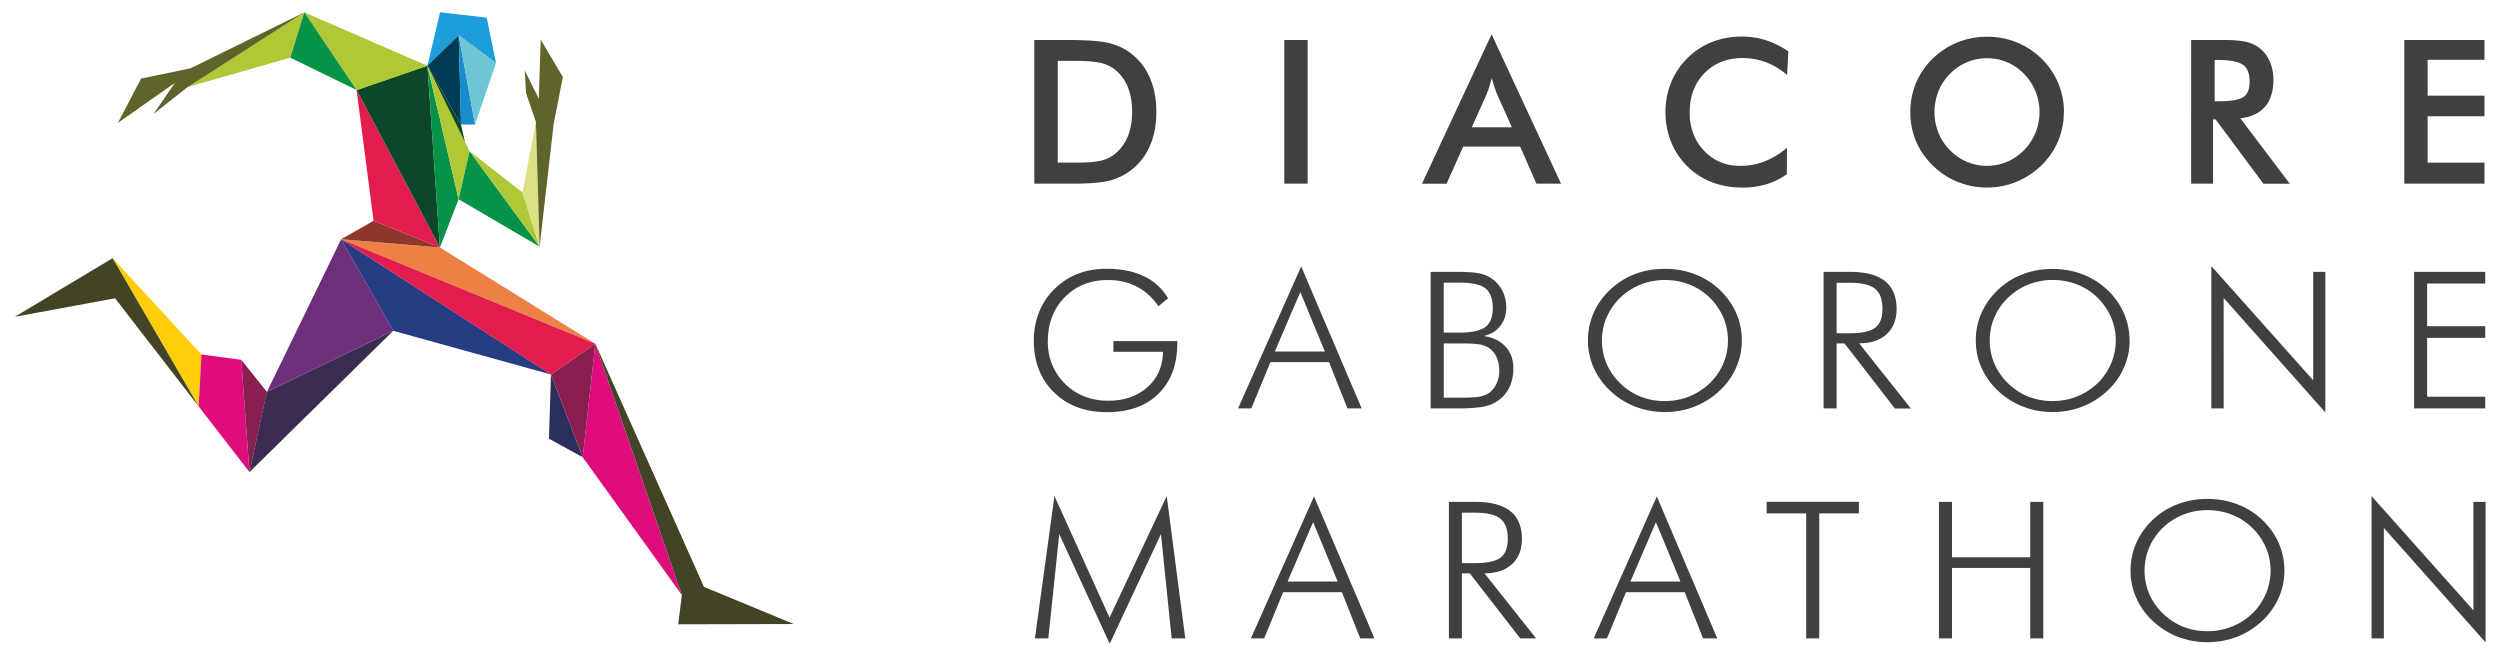
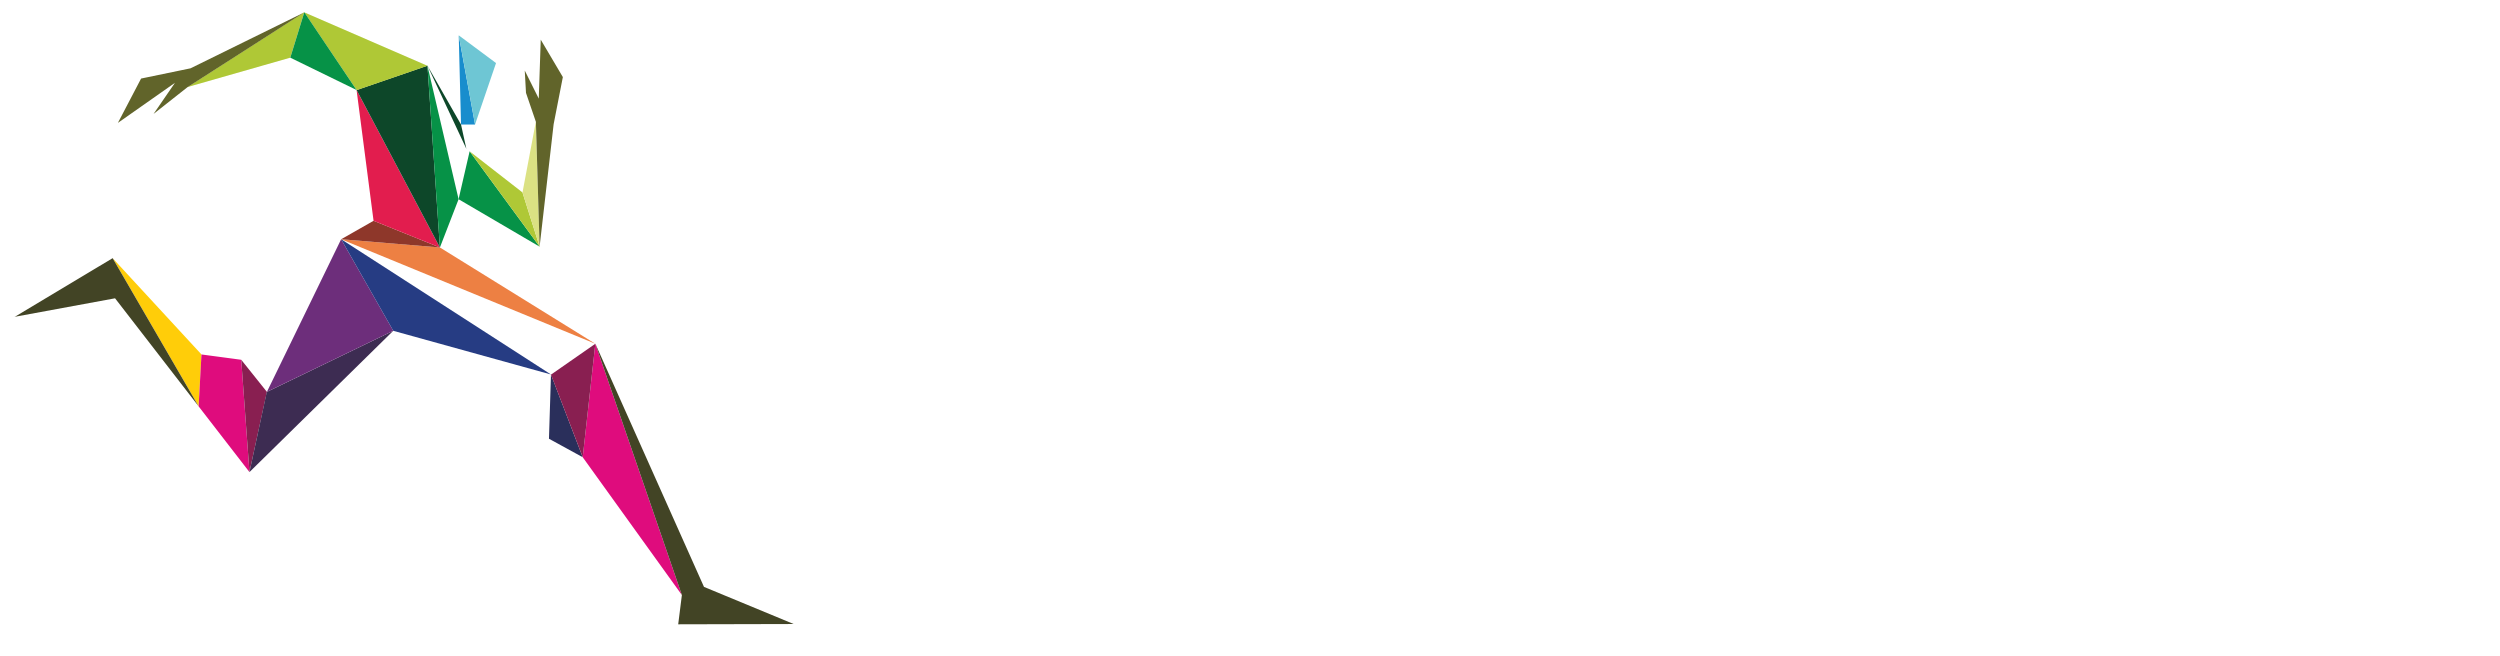
<svg xmlns="http://www.w3.org/2000/svg" width="202" height="53">
  <path fill="#ffcd09" d="M9.1 20.86l6.948 11.972.23-4.193L9.1 20.86z" />
  <path fill="#df0c7d" d="M19.492 29.07l.664 9.074-4.108-5.31.23-4.193 3.215.43z" />
  <path fill="#891f51" d="M21.566 31.663l-1.41 6.48-.664-9.074 2.073 2.594h.002z" />
  <path fill="#3d2c52" d="M21.566 31.663l10.21-4.936-11.62 11.417 1.4-6.48z" />
  <path fill="#6d2e7b" d="M27.564 19.33l4.213 7.396-10.21 4.936 5.998-12.332z" />
  <path fill="#263c83" d="M27.564 19.33L44.52 30.26l-12.742-3.53-4.213-7.397z" />
  <path fill="#ed8043" d="M27.564 19.33l7.98.666 12.557 7.78-20.536-8.445z" />
-   <path fill="#e21d4e" d="M44.52 30.27l3.583-2.494-20.538-8.445L44.52 30.27z" />
  <path fill="#2a2f5b" d="M47.084 36.944l-2.565-6.686-.162 5.193 2.727 1.493z" />
  <path fill="#df0c7d" d="M48.102 27.776l6.994 20.303-8.012-11.135 1.018-9.168z" />
  <path fill="#8e372a" d="M30.185 17.84l-2.62 1.49 7.98.667-5.36-2.158z" />
  <path fill="#e21d4e" d="M28.813 7.275l6.73 12.723-5.36-2.158-1.372-10.565z" />
  <path d="M37.683 12.028l-3.146-6.725 2.713 4.758.433 1.967zm-8.87-4.753l5.724-1.97 1.007 14.692-6.73-12.722z" fill="#0d4729" />
  <path fill="#069247" d="M35.543 19.997L34.536 5.304l2.518 10.793-1.51 3.9z" />
-   <path fill="#afc836" d="M37.054 16.097l.894-3.87-3.412-6.922 2.518 10.793z" />
  <path fill="#069247" d="M37.947 12.226l5.656 7.707-6.55-3.836.893-3.87z" />
  <path fill="#afc836" d="M42.217 15.55l1.386 4.383-5.656-7.707 4.27 3.324z" />
  <path fill="#dbe183" d="M43.603 19.933l-1.386-4.383 1.077-5.705.31 10.088z" />
  <path d="M28.813 7.275L24.588 1l9.95 4.316-5.724 1.97zm-13.67-.238l9.445-6.05-1.133 3.673-8.312 2.376z" fill="#afc836" />
  <path fill="#069247" d="M28.813 7.275L23.455 4.66 24.588.99l4.225 6.286z" />
-   <path fill="#1d9dd9" d="M34.536 5.306l2.53-2.45 3.014 2.24-.755-3.673-3.77-.43-1.018 4.316z" />
-   <path fill="#003c53" d="M37.25 10.062l-2.713-4.758 2.53-2.45.184 7.207z" />
  <path fill="#891f51" d="M44.52 30.27l2.565 6.674 1.018-9.168-3.583 2.494z" />
  <path fill="#188dcd" d="M37.065 2.854l.185 7.207h1.132l-1.317-7.207z" />
  <path fill="#6ec6d4" d="M40.08 5.094l-1.697 4.968-1.317-7.207 3.014 2.24z" />
  <path d="M42.4 5.7l.1 1.806.8 2.34.3 10.088 1.133-9.894.745-3.813-1.786-3.022-.16 4.764L42.4 5.7zM9.534 9.913L11.4 6.347l3.995-.827L24.587 1l-9.445 6.05-2.735 2.156 1.73-2.515-4.602 3.233z" fill="#61642a" />
  <path d="M1.167 25.614L9.1 20.86l6.948 11.972-6.752-8.73-8.13 1.5zm46.935 2.162l6.994 20.303-.297 2.365 9.33-.023-7.247-3-8.78-19.655z" fill="#424425" />
-   <path d="M83.57 14.844V3.23h2.547c1.656 0 2.82.082 3.493.25s1.266.444 1.773.836c.672.515 1.184 1.173 1.53 1.976s.52 1.722.52 2.752-.174 1.945-.52 2.74-.857 1.453-1.53 1.972a4.75 4.75 0 0 1-1.731.837c-.648.166-1.657.25-3.03.25H83.57zm1.9-1.705h1.588c.872 0 1.526-.058 1.964-.174a2.84 2.84 0 0 0 1.137-.59 3.5 3.5 0 0 0 .986-1.4c.22-.557.33-1.207.33-1.948s-.108-1.388-.33-1.946a3.5 3.5 0 0 0-.986-1.4c-.33-.274-.72-.472-1.18-.586s-1.173-.177-2.147-.177h-1.364v8.22zm18.3 1.705V3.23h1.886v11.612h-1.886zm20.374 0l-1.316-3h-4.602l-1.344 3h-1.986L120.52 2.77l5.615 12.073h-2zm-5.218-4.56h3.234l-1.188-2.65-.217-.584-.22-.733-.2.7-.22.608-1.188 2.65zm25.462-4.23c-.533-.454-1.1-.796-1.693-1.02s-1.22-.343-1.876-.343c-1.27 0-2.302.408-3.1 1.222s-1.193 1.87-1.193 3.165c0 1.253.388 2.288 1.162 3.102s1.752 1.223 2.932 1.223a5.35 5.35 0 0 0 1.963-.365 6.14 6.14 0 0 0 1.8-1.103v2.133a5.51 5.51 0 0 1-1.657.818 6.74 6.74 0 0 1-1.943.27c-.9 0-1.7-.146-2.464-.437s-1.416-.72-1.986-1.284a5.73 5.73 0 0 1-1.307-1.965 6.39 6.39 0 0 1-.456-2.407 6.33 6.33 0 0 1 .456-2.398 5.82 5.82 0 0 1 1.322-1.973 5.84 5.84 0 0 1 1.982-1.297c.747-.293 1.55-.44 2.422-.44.682 0 1.33.1 1.95.3s1.218.498 1.8.9l-.104 1.9zm22.37 3.006a5.98 5.98 0 0 1-.464 2.34 5.97 5.97 0 0 1-1.351 1.968 6.37 6.37 0 0 1-2.026 1.325 6.19 6.19 0 0 1-2.36.46c-.838 0-1.633-.155-2.395-.465a6.02 6.02 0 0 1-2-1.32c-.593-.576-1.04-1.23-1.348-1.96a5.98 5.98 0 0 1-.46-2.35 6.02 6.02 0 0 1 .459-2.348c.307-.734.755-1.395 1.348-1.976a6.21 6.21 0 0 1 2.016-1.316 6.37 6.37 0 0 1 2.39-.45 6.3 6.3 0 0 1 2.375.451c.748.302 1.418.74 2.013 1.316a5.98 5.98 0 0 1 1.35 1.986 6 6 0 0 1 .463 2.338zm-1.966 0a4.43 4.43 0 0 0-.322-1.673c-.215-.53-.523-1-.924-1.413a4.11 4.11 0 0 0-1.361-.939c-.516-.22-1.06-.33-1.63-.33s-1.115.107-1.632.327a4.18 4.18 0 0 0-1.376.942 4.22 4.22 0 0 0-.92 1.404 4.52 4.52 0 0 0-.318 1.682c0 .587.106 1.143.318 1.666s.52 1 .92 1.404.857.727 1.373.943a4.13 4.13 0 0 0 1.635.326c.566 0 1.103-.108 1.613-.326a4.28 4.28 0 0 0 1.377-.943 4.4 4.4 0 0 0 .924-1.408 4.39 4.39 0 0 0 .322-1.662zm14.023.587v5.196h-1.77V3.23h2.634c.772 0 1.373.05 1.795.15.43.1.8.27 1.093.5.358.28.637.643.832 1.087a3.59 3.59 0 0 1 .294 1.46c0 .93-.222 1.658-.673 2.187s-1.115.84-2 .947l3.996 5.283h-2.133l-3.863-5.196h-.214zm.12-1.466h.342c1 0 1.663-.117 2-.35s.492-.646.492-1.238c0-.64-.175-1.1-.528-1.35s-1.003-.394-1.953-.394h-.342v3.33zm15.332 6.663V3.23h6.48v1.602h-4.593v2.9h4.593v1.66h-4.593v3.75h4.593v1.7h-6.48zm-100.67 9.894c-.47-.692-1.05-1.217-1.74-1.574s-1.46-.536-2.324-.536c-1.44 0-2.6.463-3.512 1.4s-1.358 2.12-1.358 3.594c0 .658.12 1.28.36 1.86s.6 1.1 1.053 1.553a4.71 4.71 0 0 0 1.563 1.006c.578.226 1.208.336 1.895.336 1.3 0 2.36-.363 3.18-1.094s1.234-1.68 1.255-2.855h-4.006v-.868h5.165v.12c0 1.758-.506 3.135-1.516 4.13s-2.4 1.492-4.17 1.492c-1.762 0-3.187-.53-4.276-1.598s-1.634-2.46-1.634-4.2a6.14 6.14 0 0 1 .412-2.25c.274-.705.672-1.318 1.2-1.842.56-.57 1.194-.993 1.9-1.274s1.493-.42 2.36-.42c1.18 0 2.2.2 3.03.605a4.38 4.38 0 0 1 1.943 1.783l-.77.632zM100.035 33l5.1-11.47L110.023 33h-1.15l-1.484-3.738h-4.74L101.106 33h-1.07zm2.968-4.598h4.045l-1.983-4.8-2.062 4.8zM115.596 33V21.966h2.015c.882 0 1.52.04 1.912.122s.725.218 1 .413a2.77 2.77 0 0 1 .88 1.014c.2.398.302.84.302 1.322 0 .6-.16 1.088-.486 1.5-.32.413-.766.683-1.332.814.748.105 1.332.4 1.755.852s.635 1.047.635 1.756a3.69 3.69 0 0 1-.245 1.379 2.76 2.76 0 0 1-.746 1.04 2.9 2.9 0 0 1-1.221.637c-.477.125-1.3.186-2.438.186h-2.03zm1.057-6.127h1.316c.965 0 1.648-.152 2.05-.452.396-.302.596-.805.596-1.507 0-.76-.193-1.294-.582-1.606s-1.074-.467-2.064-.467h-1.316v4.032zm0 5.26H118c.768 0 1.295-.03 1.588-.092s.535-.162.736-.3c.247-.18.448-.43.596-.748s.222-.66.222-1.02c0-.44-.082-.83-.245-1.166s-.393-.582-.683-.748c-.2-.1-.438-.2-.712-.238s-.693-.07-1.27-.07h-1.576v4.392zm24.087-4.628a5.38 5.38 0 0 1-.471 2.219c-.313.7-.762 1.326-1.35 1.873-.598.553-1.272.973-2.024 1.264s-1.546.432-2.38.432-1.63-.145-2.377-.432a6.22 6.22 0 0 1-2.012-1.264c-.594-.557-1.045-1.186-1.355-1.88a5.36 5.36 0 0 1-.465-2.21 5.46 5.46 0 0 1 .465-2.234c.3-.7.762-1.33 1.355-1.888.58-.548 1.244-.963 1.992-1.244s1.543-.42 2.396-.42a6.74 6.74 0 0 1 2.408.425c.746.285 1.415.697 1.996 1.24.593.557 1.045 1.187 1.354 1.888a5.48 5.48 0 0 1 .468 2.234zm-6.224 4.9c.688 0 1.338-.12 1.95-.363s1.168-.6 1.66-1.053c.48-.47.852-.998 1.107-1.594s.385-1.223.385-1.88-.126-1.3-.38-1.882a5.17 5.17 0 0 0-1.1-1.593c-.48-.463-1.03-.813-1.647-1.055s-1.27-.36-1.964-.36-1.338.12-1.943.36a5.14 5.14 0 0 0-1.652 1.055 5.03 5.03 0 0 0-1.113 1.593c-.254.587-.382 1.214-.382 1.882a4.72 4.72 0 0 0 .382 1.881c.254.6.625 1.12 1.113 1.594.486.467 1.03.82 1.635 1.06s1.255.357 1.96.357zm19.88.605h-1.285l-4.076-5.26h-.636V33h-1.054V21.966h2.133c1.26 0 2.2.25 2.826.746s.94 1.25.94 2.262c0 .857-.27 1.533-.804 2.026s-1.277.74-2.22.74l4.175 5.26zm-5.998-10.16v4.077h1.064c.982 0 1.667-.15 2.058-.45s.582-.808.582-1.526c0-.757-.2-1.298-.602-1.62s-1.082-.482-2.038-.482h-1.064zm23.676 4.655a5.35 5.35 0 0 1-.47 2.219c-.3.7-.763 1.326-1.348 1.873-.6.553-1.273.973-2.023 1.264s-1.547.432-2.383.432-1.625-.145-2.377-.432a6.22 6.22 0 0 1-2.012-1.264c-.592-.557-1.045-1.186-1.354-1.88s-.464-1.432-.464-2.2a5.49 5.49 0 0 1 .464-2.234 5.79 5.79 0 0 1 1.354-1.888c.582-.548 1.245-.963 1.992-1.244s1.545-.42 2.396-.42c.856 0 1.66.14 2.4.425a6.08 6.08 0 0 1 1.997 1.24 5.8 5.8 0 0 1 1.353 1.888 5.41 5.41 0 0 1 .466 2.234zm-6.223 4.9c.688 0 1.34-.12 1.95-.363.617-.24 1.17-.6 1.66-1.053a4.91 4.91 0 0 0 1.106-1.594 4.7 4.7 0 0 0 .387-1.881 4.67 4.67 0 0 0-.383-1.882 5.15 5.15 0 0 0-1.1-1.593c-.48-.463-1.03-.813-1.647-1.055a5.34 5.34 0 0 0-1.965-.361 5.24 5.24 0 0 0-1.945.361c-.607.24-1.16.592-1.647 1.055-.5.478-.86 1-1.115 1.593a4.69 4.69 0 0 0-.38 1.882 4.69 4.69 0 0 0 .38 1.88 4.89 4.89 0 0 0 1.115 1.594c.484.467 1.028.82 1.632 1.06a5.31 5.31 0 0 0 1.96.357zm12.826.605V21.5l8.23 9.23v-8.764h.982v11.357l-8.217-9.247V33h-.994zm16.38-.01V21.966h5.75v.942h-4.695v3.45h4.695v.942h-4.695v4.754h4.695v.943h-5.75zM89.664 52.013l-4.078-8.855-.882 8.426H83.62l1.58-11.5 4.45 9.818 4.62-9.818 1.5 11.5h-1.1l-.865-8.426-4.14 8.855zm11.406-.43l5.102-11.47 4.885 11.47h-1.15l-1.482-3.736h-4.744l-1.538 3.736h-1.073zm2.967-4.596h4.045l-1.982-4.8-2.063 4.8zm20.083 4.596h-1.283l-4.078-5.258h-.637v5.258h-1.052v-11.03h2.132c1.26 0 2.2.248 2.828.744s.94 1.252.94 2.262c0 .857-.266 1.533-.804 2.027s-1.276.74-2.218.74l4.173 5.258zm-5.998-10.158V45.5h1.064c.984 0 1.67-.148 2.06-.447s.582-.8.582-1.525c0-.762-.2-1.3-.6-1.62s-1.083-.482-2.042-.482h-1.064zm10.648 10.158l5.102-11.47 4.885 11.47h-1.15l-1.482-3.736h-4.743l-1.54 3.736h-1.073zm2.968-4.596h4.044l-1.983-4.8-2.06 4.8zm14.202 4.596v-10.1h-3.194v-.94h7.453v.94h-3.203v10.1h-1.056zm10.725 0v-11.03h1.055v4.475h6.324v-4.475h1.055v11.03h-1.055v-5.695h-6.324v5.695h-1.055zM184.58 46.1c0 .78-.154 1.518-.47 2.22a5.78 5.78 0 0 1-1.348 1.873 6.31 6.31 0 0 1-2.025 1.264c-.75.287-1.546.432-2.38.432a6.58 6.58 0 0 1-2.378-.432 6.26 6.26 0 0 1-2.014-1.264 5.69 5.69 0 0 1-1.352-1.88 5.36 5.36 0 0 1-.465-2.213 5.45 5.45 0 0 1 .465-2.234 5.83 5.83 0 0 1 1.352-1.887c.584-.55 1.247-.96 1.992-1.242a6.72 6.72 0 0 1 2.399-.424c.856 0 1.66.143 2.408.426a6.02 6.02 0 0 1 1.997 1.24c.592.56 1.043 1.186 1.353 1.887s.465 1.447.465 2.234zm-6.222 4.9a5.27 5.27 0 0 0 1.952-.36 5.13 5.13 0 0 0 1.66-1.055 4.87 4.87 0 0 0 1.105-1.594 4.69 4.69 0 0 0 .387-1.881c0-.662-.127-1.3-.383-1.88a4.94 4.94 0 0 0-1.109-1.592 4.99 4.99 0 0 0-1.648-1.057 5.36 5.36 0 0 0-1.964-.361c-.688 0-1.336.12-1.945.36s-1.16.594-1.652 1.057c-.487.477-.854 1.008-1.1 1.592s-.38 1.215-.38 1.88a4.68 4.68 0 0 0 .38 1.88 4.95 4.95 0 0 0 1.11 1.594c.487.467 1.032.82 1.637 1.06s1.256.357 1.96.357zm13.264.583v-11.5l8.228 9.23V40.55h.983v11.355l-8.217-9.246v8.922h-.994z" fill="#404041" />
</svg>